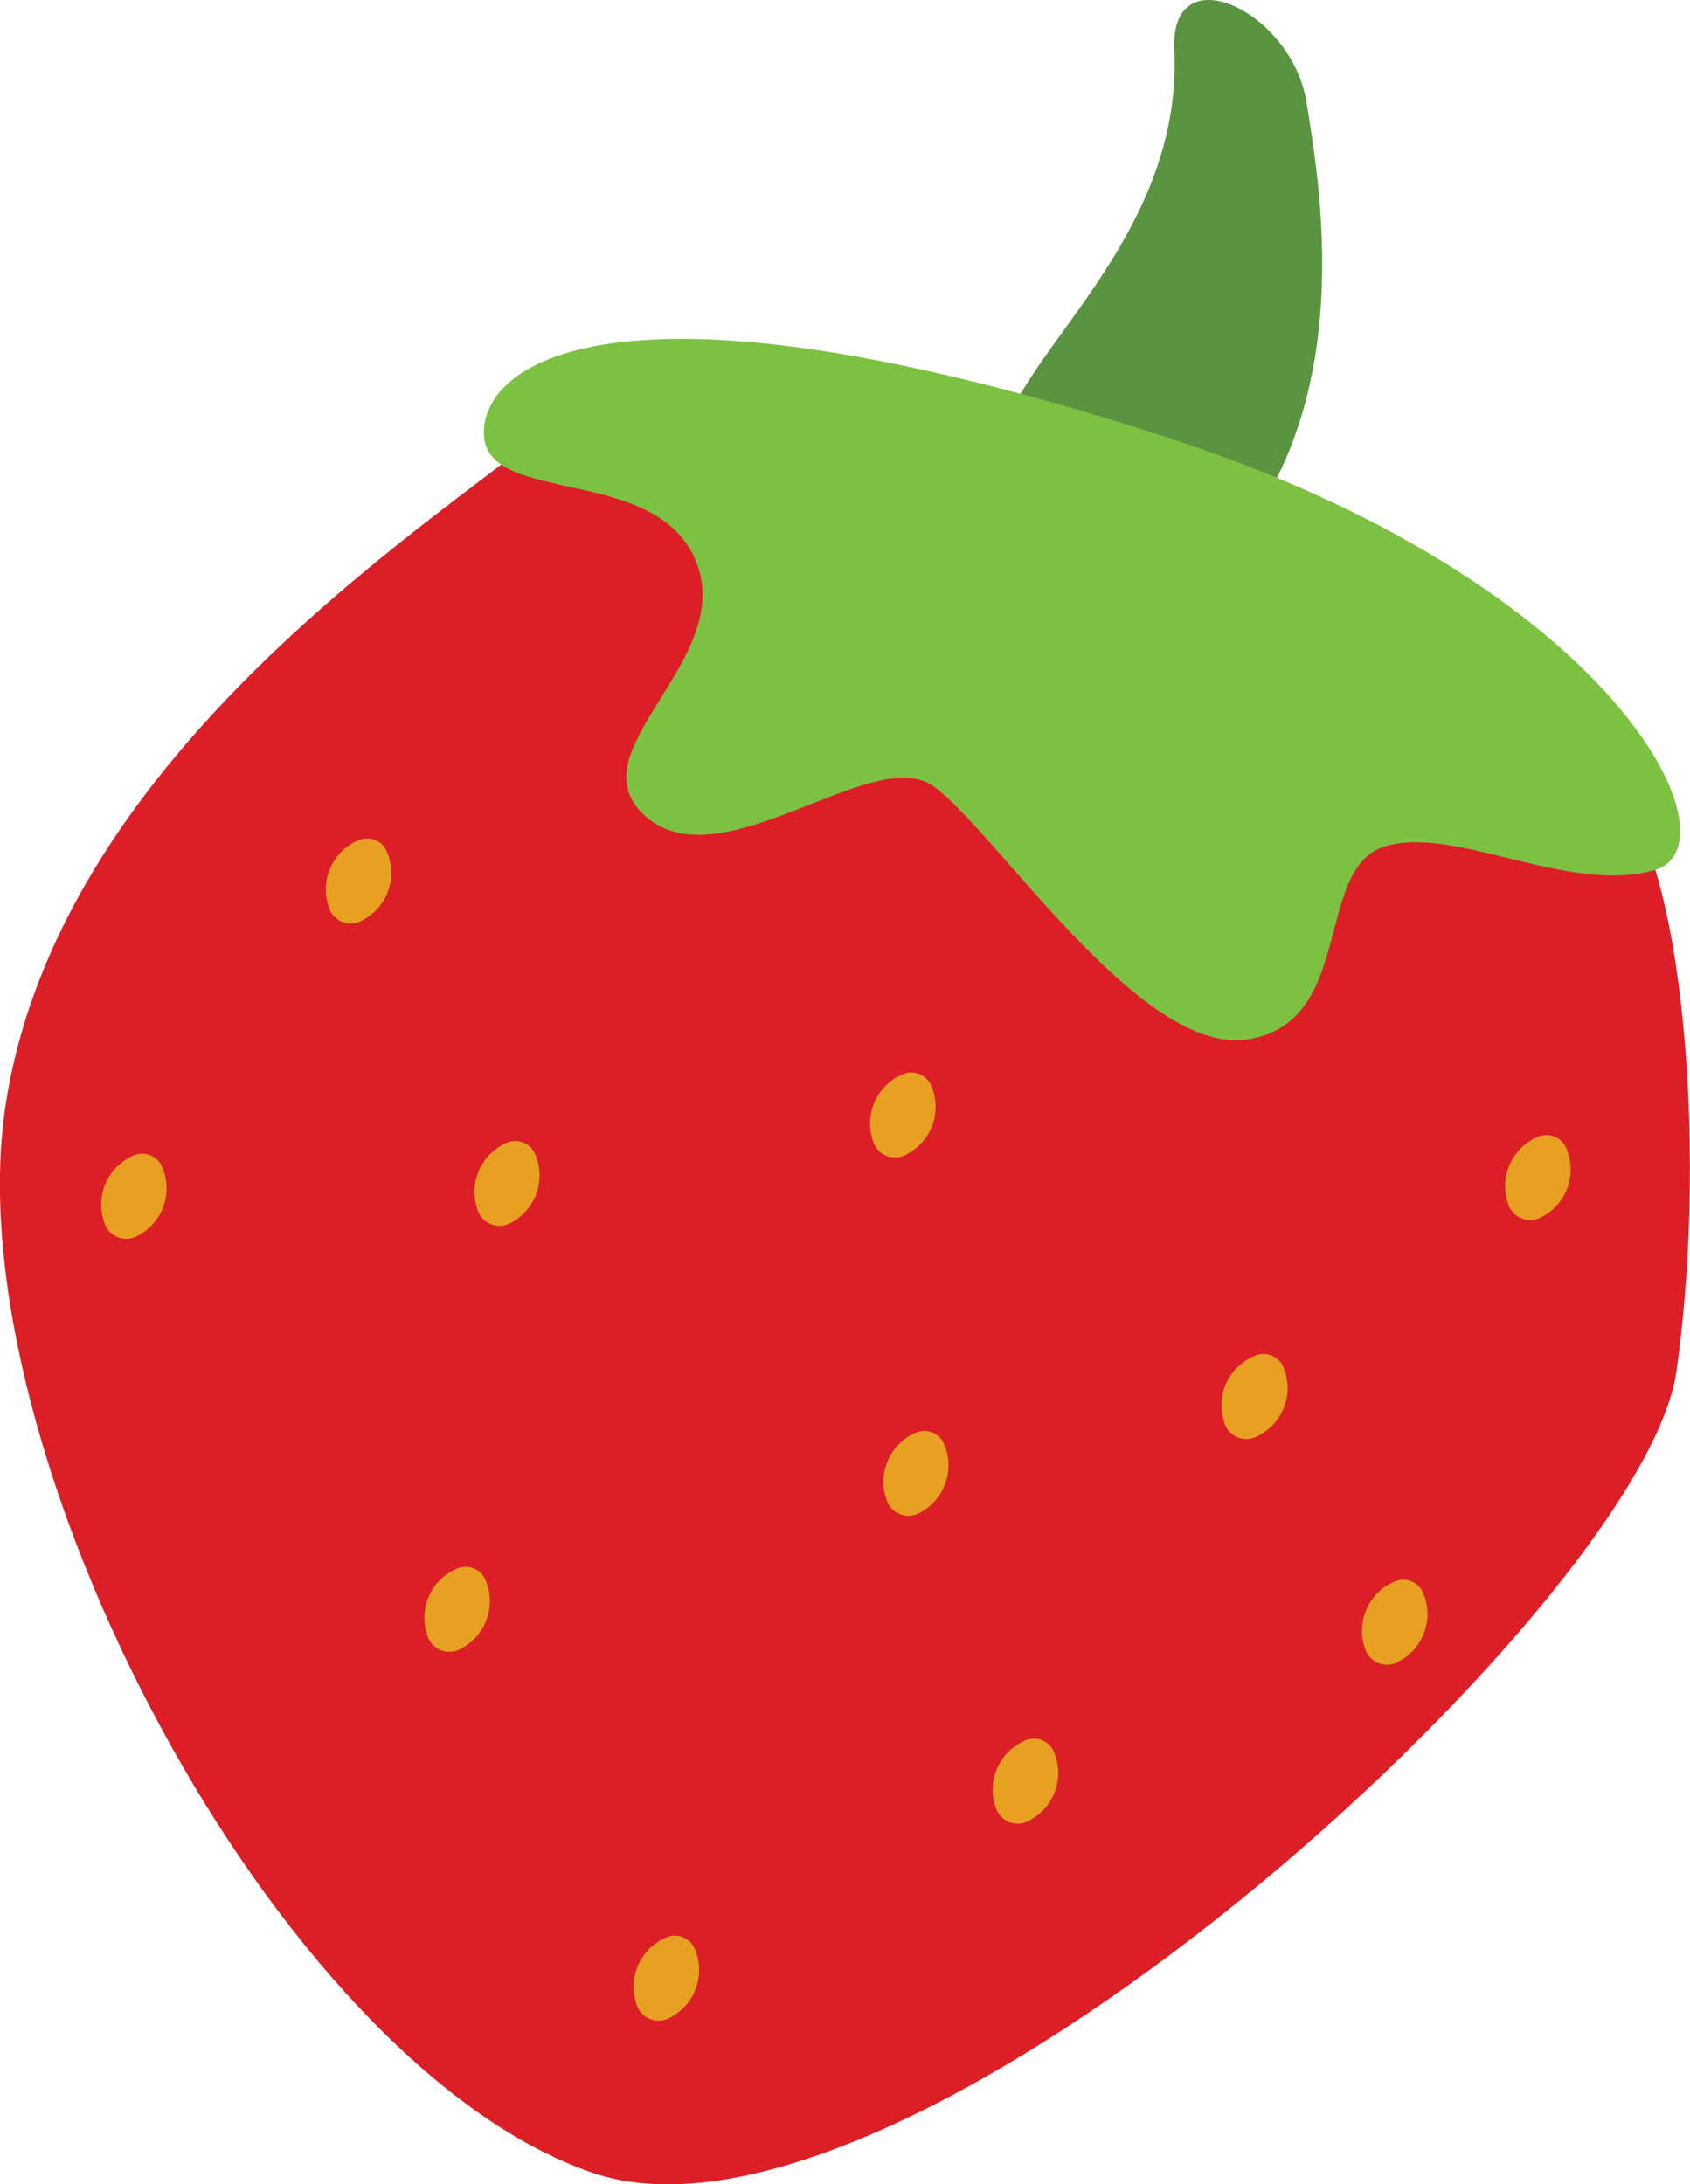
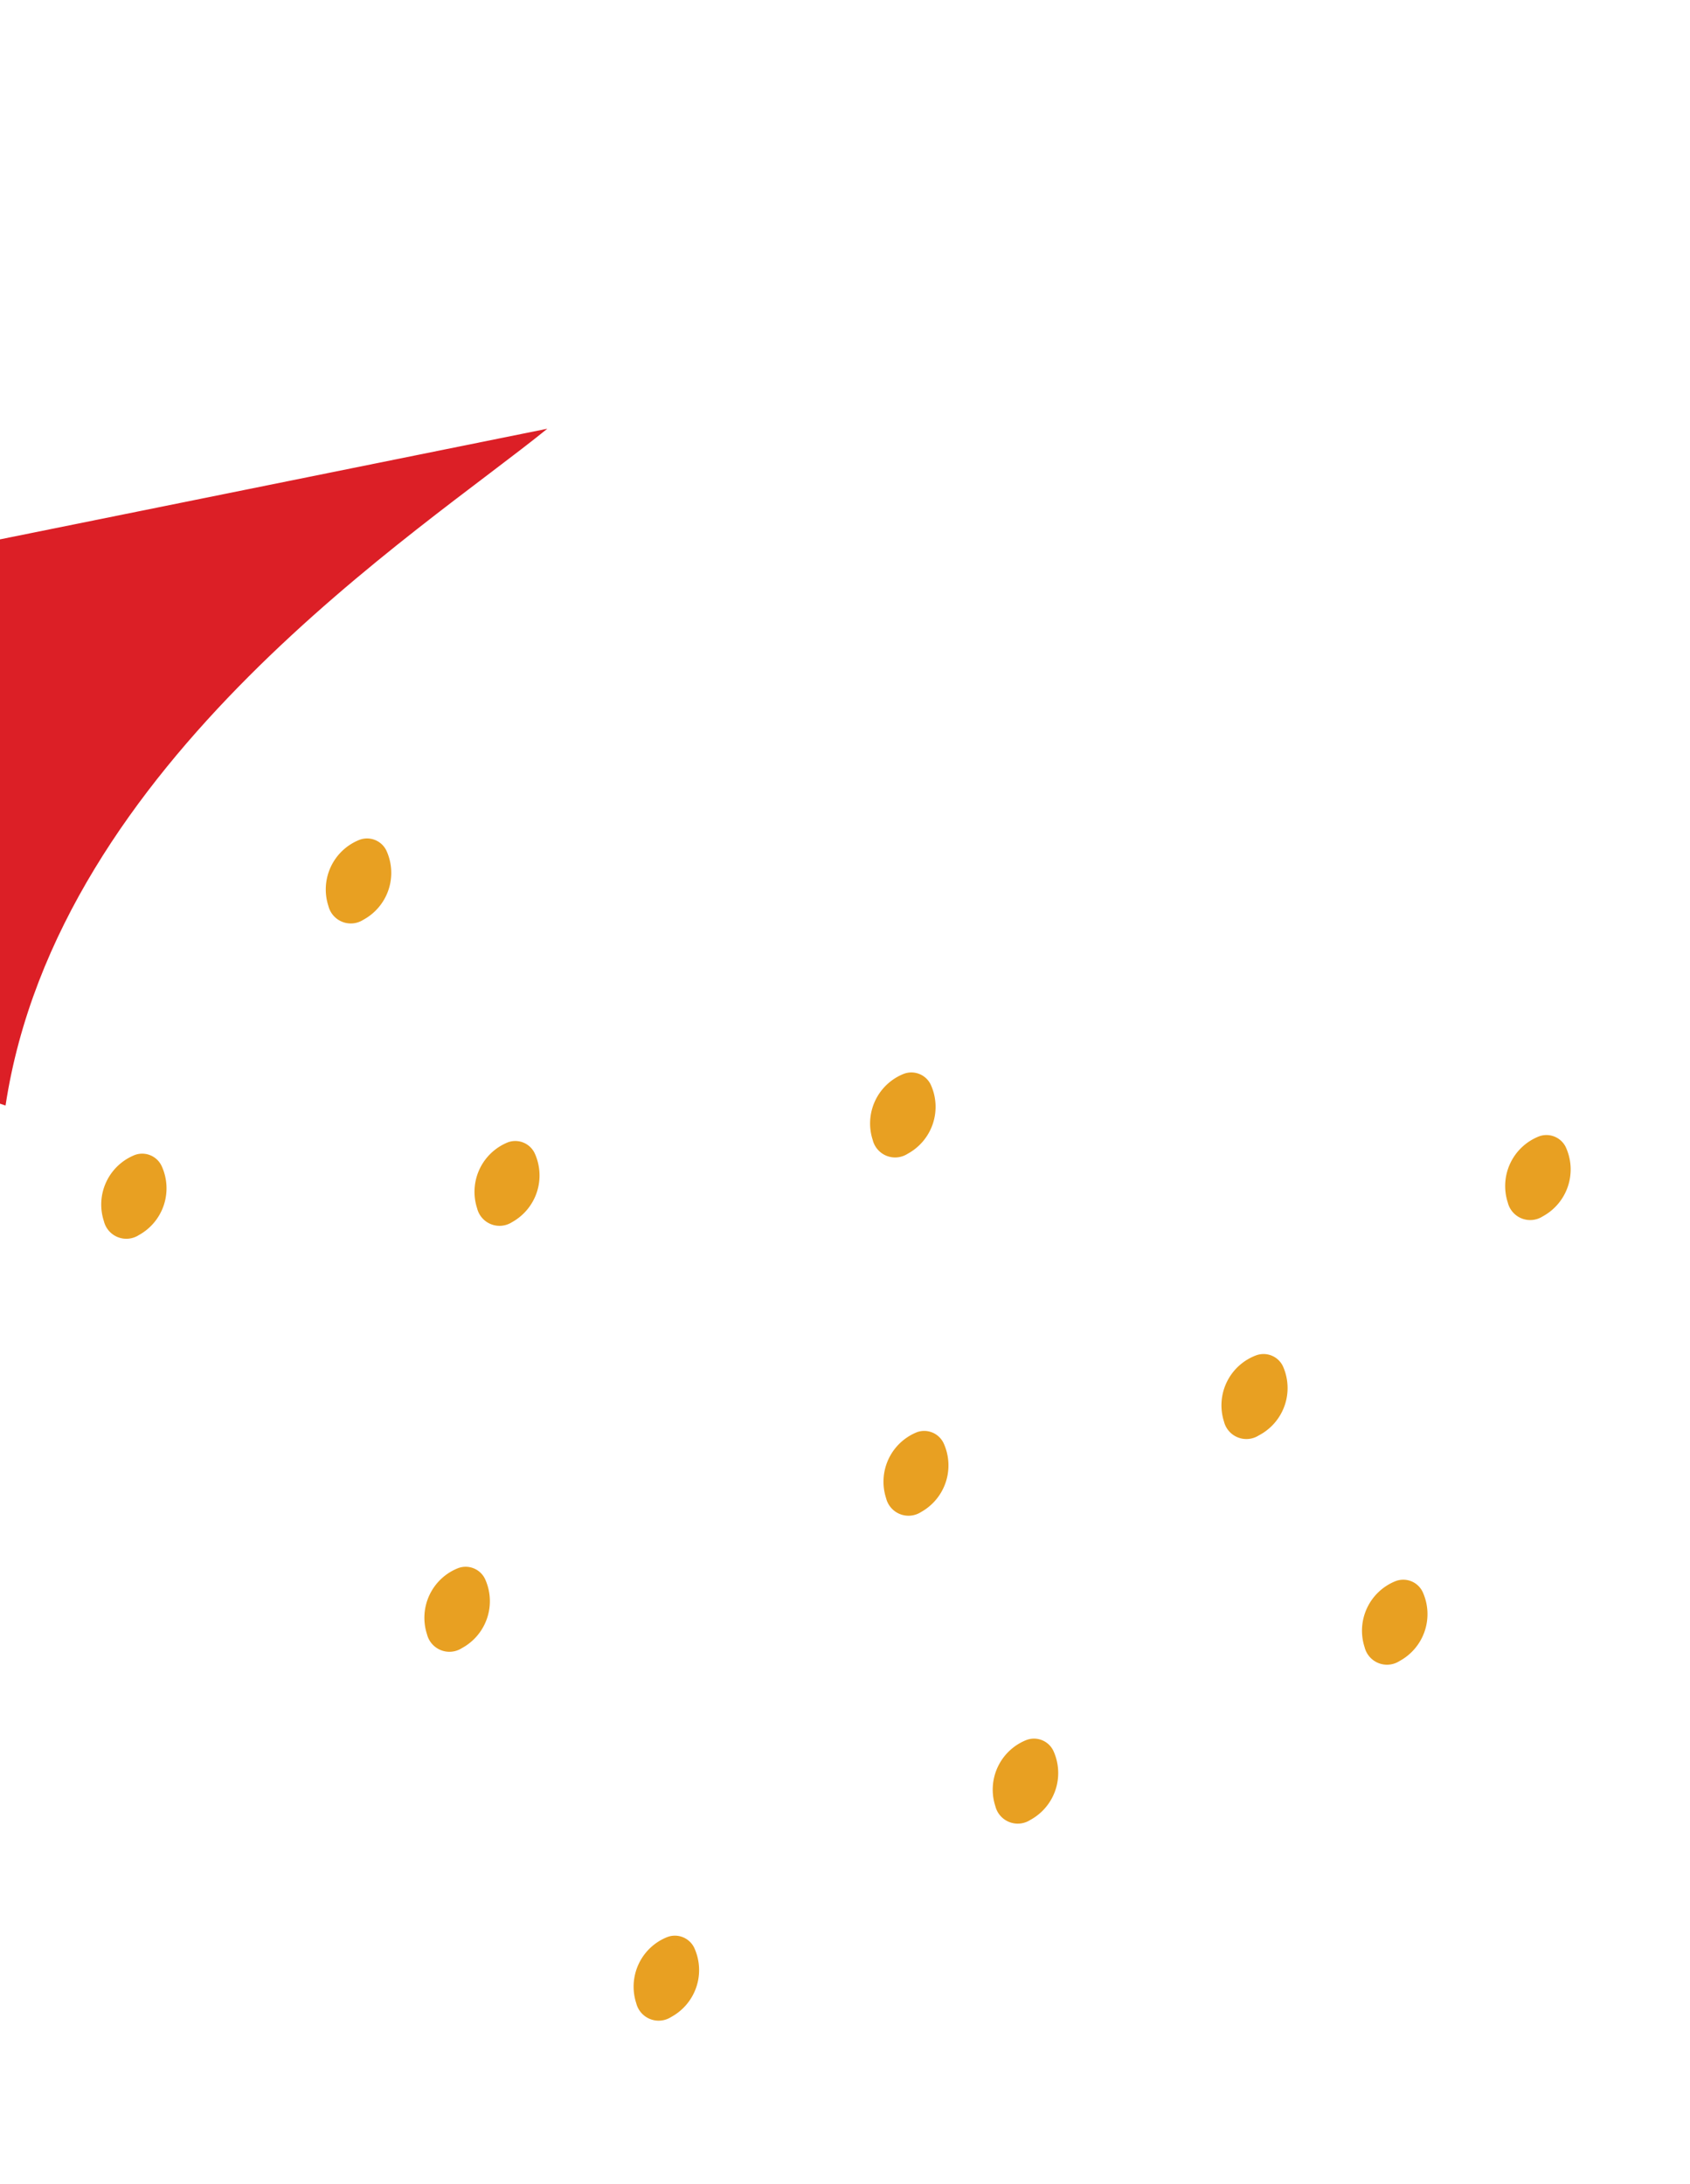
<svg xmlns="http://www.w3.org/2000/svg" viewBox="0 0 73.18 94.56">
  <defs>
    <style>.cls-1{fill:#5b9441;}.cls-2{fill:#dc1f26;}.cls-3{fill:#7dc142;}.cls-4{fill:#e8a022;}</style>
  </defs>
  <title>Datový zdroj 27</title>
  <g id="Object">
-     <path class="cls-1" d="M43.45 19.8c-.69-3.62 7.82-8.85 7.4-17.66-.19-4.14 5.08-1.67 5.72 2.27s2.43 14.22-4.57 20.65-7.72-.88-8.55-5.26z" />
-     <path class="cls-2" d="M23.7 18.56c-5.46 4.44-21.19 14.38-23.46 29.3s11.76 41.52 25.41 46.2 45.5-24.58 46.94-34.68.16-23.5-3.08-25.52l-45.81-15.3z" />
-     <path class="cls-3" d="M50.43 18.9c-24.12-7.79-29.72-3-29.47 0s7.62 1.2 9.22 5.51-5.45 8.18-2.18 10.97 9.75-3.13 12.36-1.38 8.97 11.7 13.64 11 2.91-7.31 5.89-8.33 8 2.08 11.75 1-1.64-12.45-21.21-18.77z" />
+     <path class="cls-2" d="M23.7 18.56c-5.46 4.44-21.19 14.38-23.46 29.3l-45.81-15.3z" />
    <path class="cls-4" d="M16.73 36.82a.93.93 0 0 0-1.17-.46 2.31 2.31 0 0 0-1.34 2.86 1 1 0 0 0 1.51.6 2.31 2.31 0 0 0 1-3zM23.15 49.92a.93.93 0 0 0-1.15-.47 2.31 2.31 0 0 0-1.34 2.86 1 1 0 0 0 1.51.6 2.31 2.31 0 0 0 .98-2.99zM21 68.35a.93.93 0 0 0-1.17-.46 2.31 2.31 0 0 0-1.34 2.86 1 1 0 0 0 1.51.6 2.31 2.31 0 0 0 1-3zM40.87 62.5a.93.93 0 0 0-1.16-.5 2.31 2.31 0 0 0-1.34 2.86 1 1 0 0 0 1.51.6 2.31 2.31 0 0 0 .99-2.96zM30.06 84.32a.93.93 0 0 0-1.17-.46 2.31 2.31 0 0 0-1.34 2.86 1 1 0 0 0 1.51.6 2.31 2.31 0 0 0 1-3zM45.61 75.79a.93.93 0 0 0-1.17-.46 2.31 2.31 0 0 0-1.34 2.86 1 1 0 0 0 1.51.6 2.31 2.31 0 0 0 1-3zM55.55 59.14a.93.93 0 0 0-1.17-.46 2.31 2.31 0 0 0-1.38 2.86 1 1 0 0 0 1.51.6 2.31 2.31 0 0 0 1.04-3zM67.8 49.66a.93.93 0 0 0-1.17-.46 2.31 2.31 0 0 0-1.34 2.86 1 1 0 0 0 1.51.6 2.31 2.31 0 0 0 1-3zM61.6 68.91a.93.93 0 0 0-1.17-.46 2.31 2.31 0 0 0-1.34 2.86 1 1 0 0 0 1.51.6 2.31 2.31 0 0 0 1-3zM40.3 46.95a.93.93 0 0 0-1.17-.46 2.31 2.31 0 0 0-1.34 2.86 1 1 0 0 0 1.51.6 2.31 2.31 0 0 0 1-3zM7 50.48a.93.93 0 0 0-1.16-.48 2.31 2.31 0 0 0-1.34 2.87 1 1 0 0 0 1.51.6 2.31 2.31 0 0 0 .99-2.99z" />
  </g>
</svg>